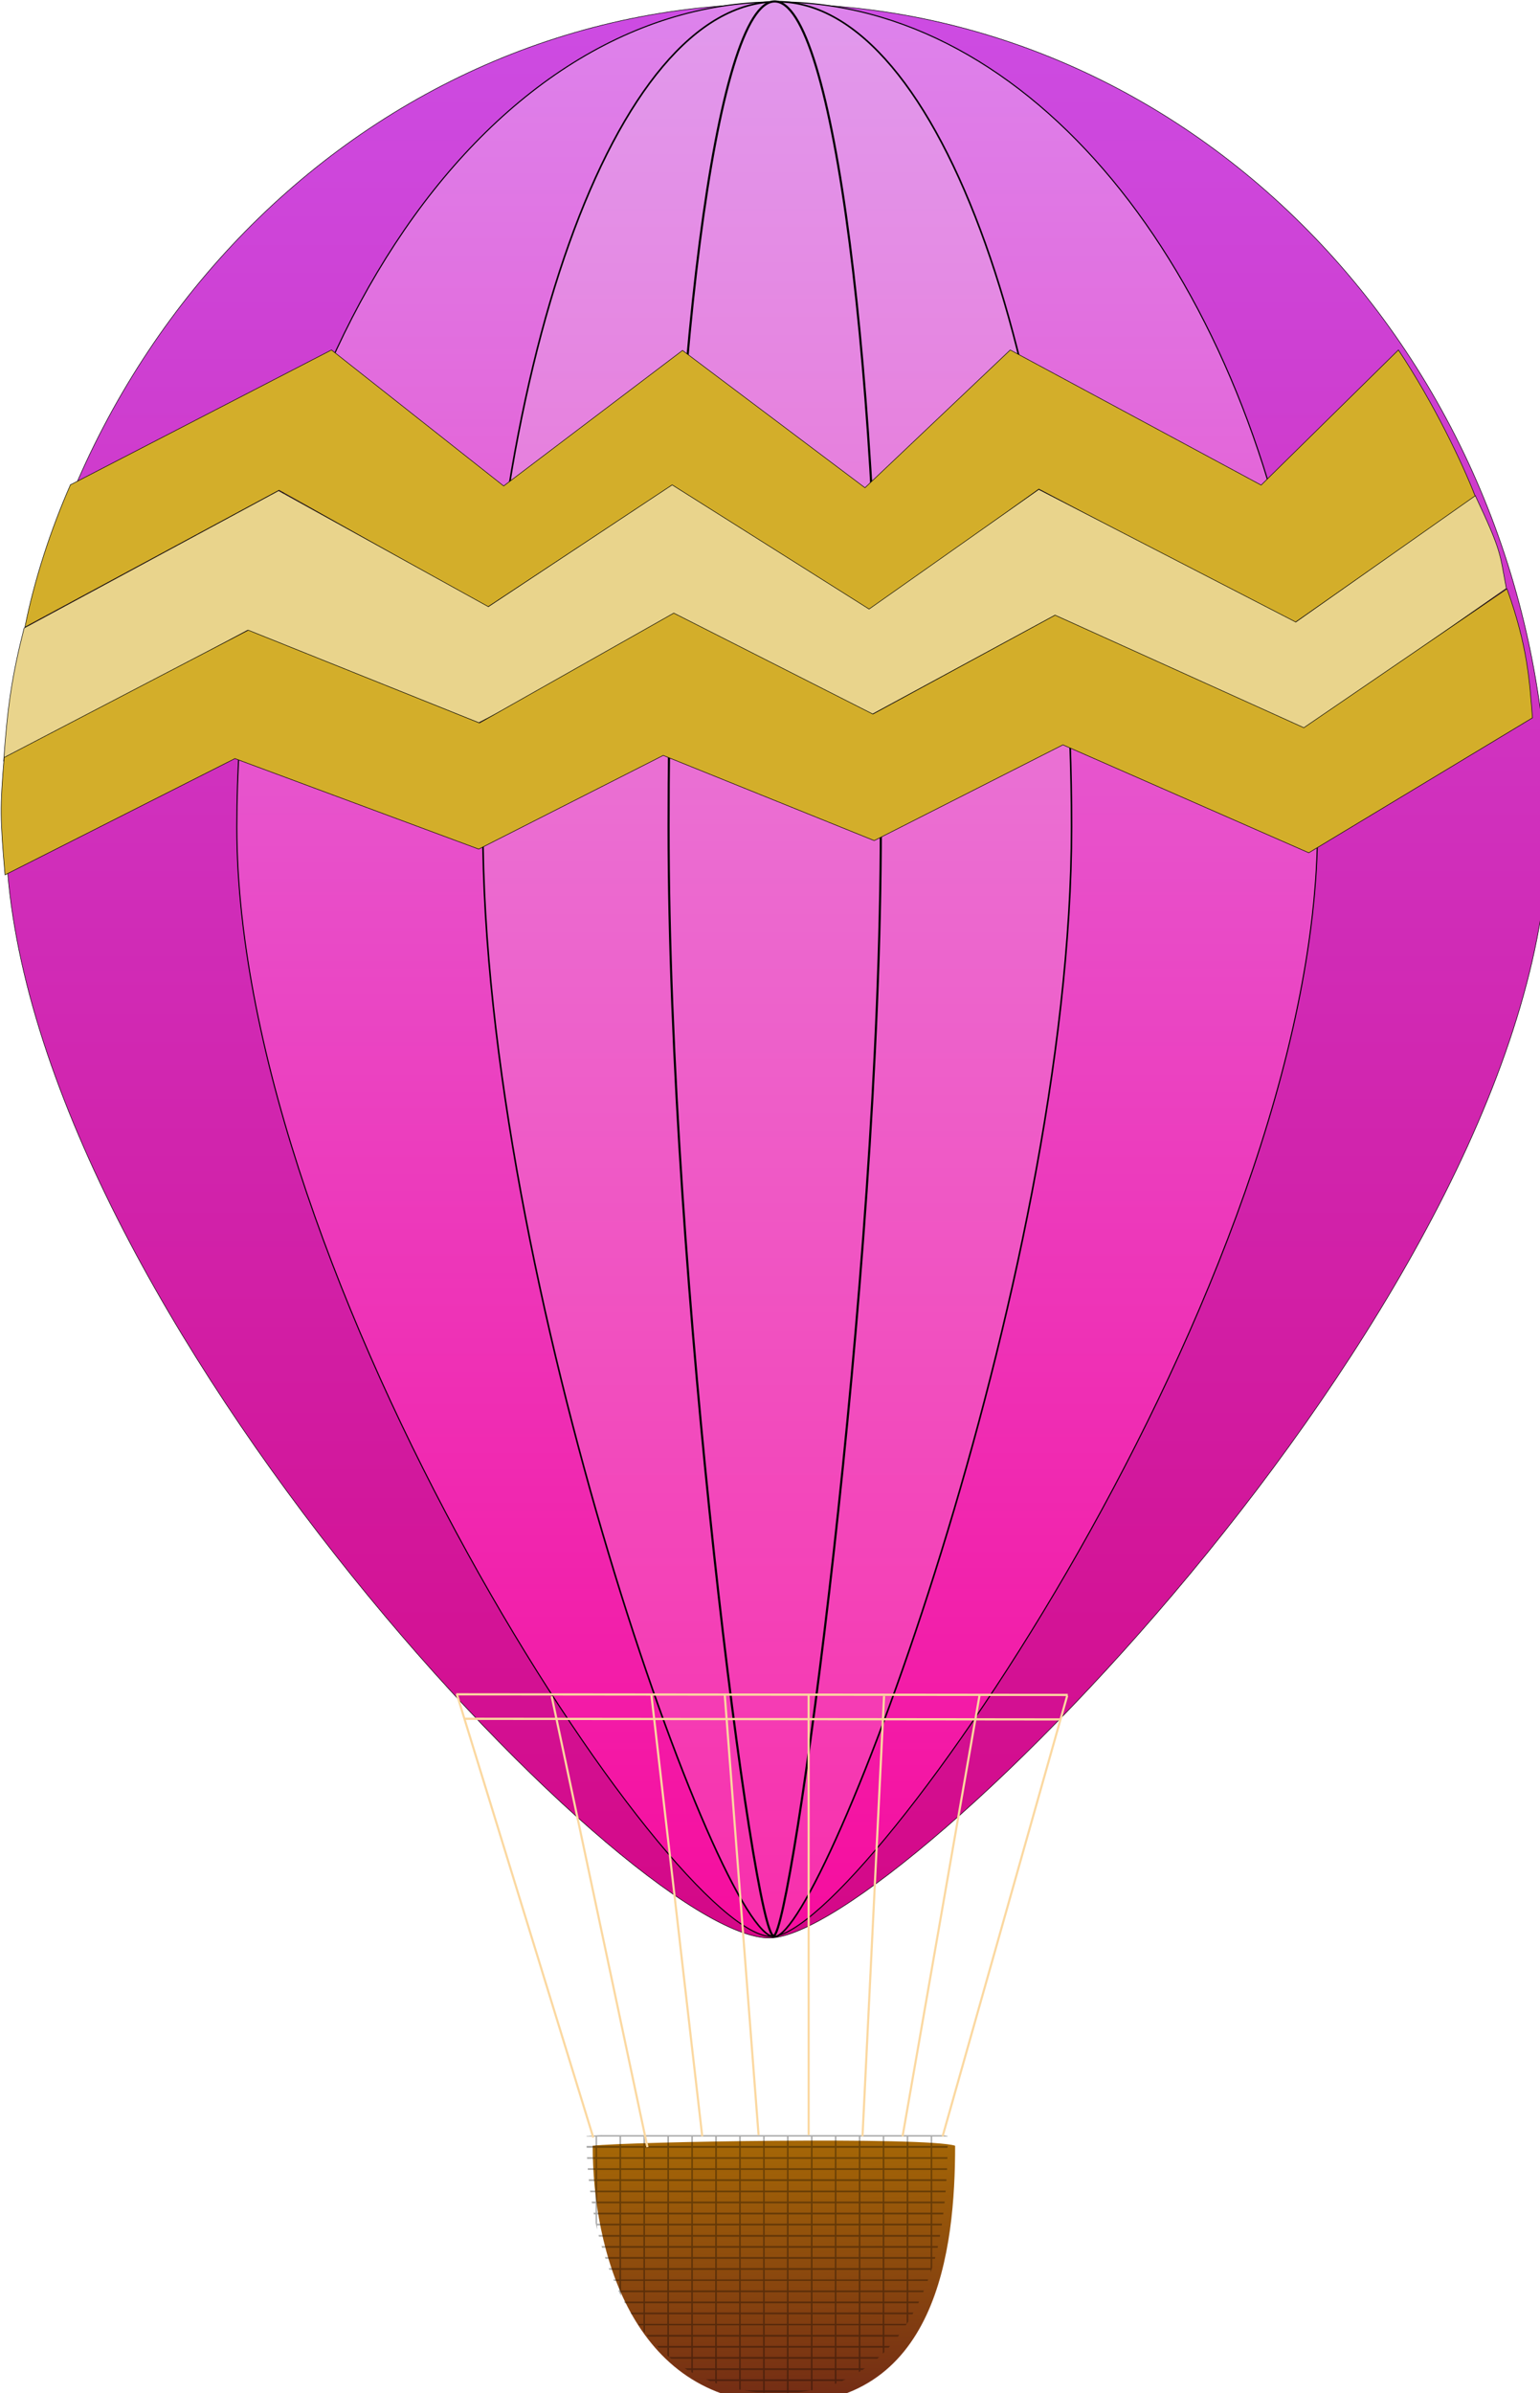
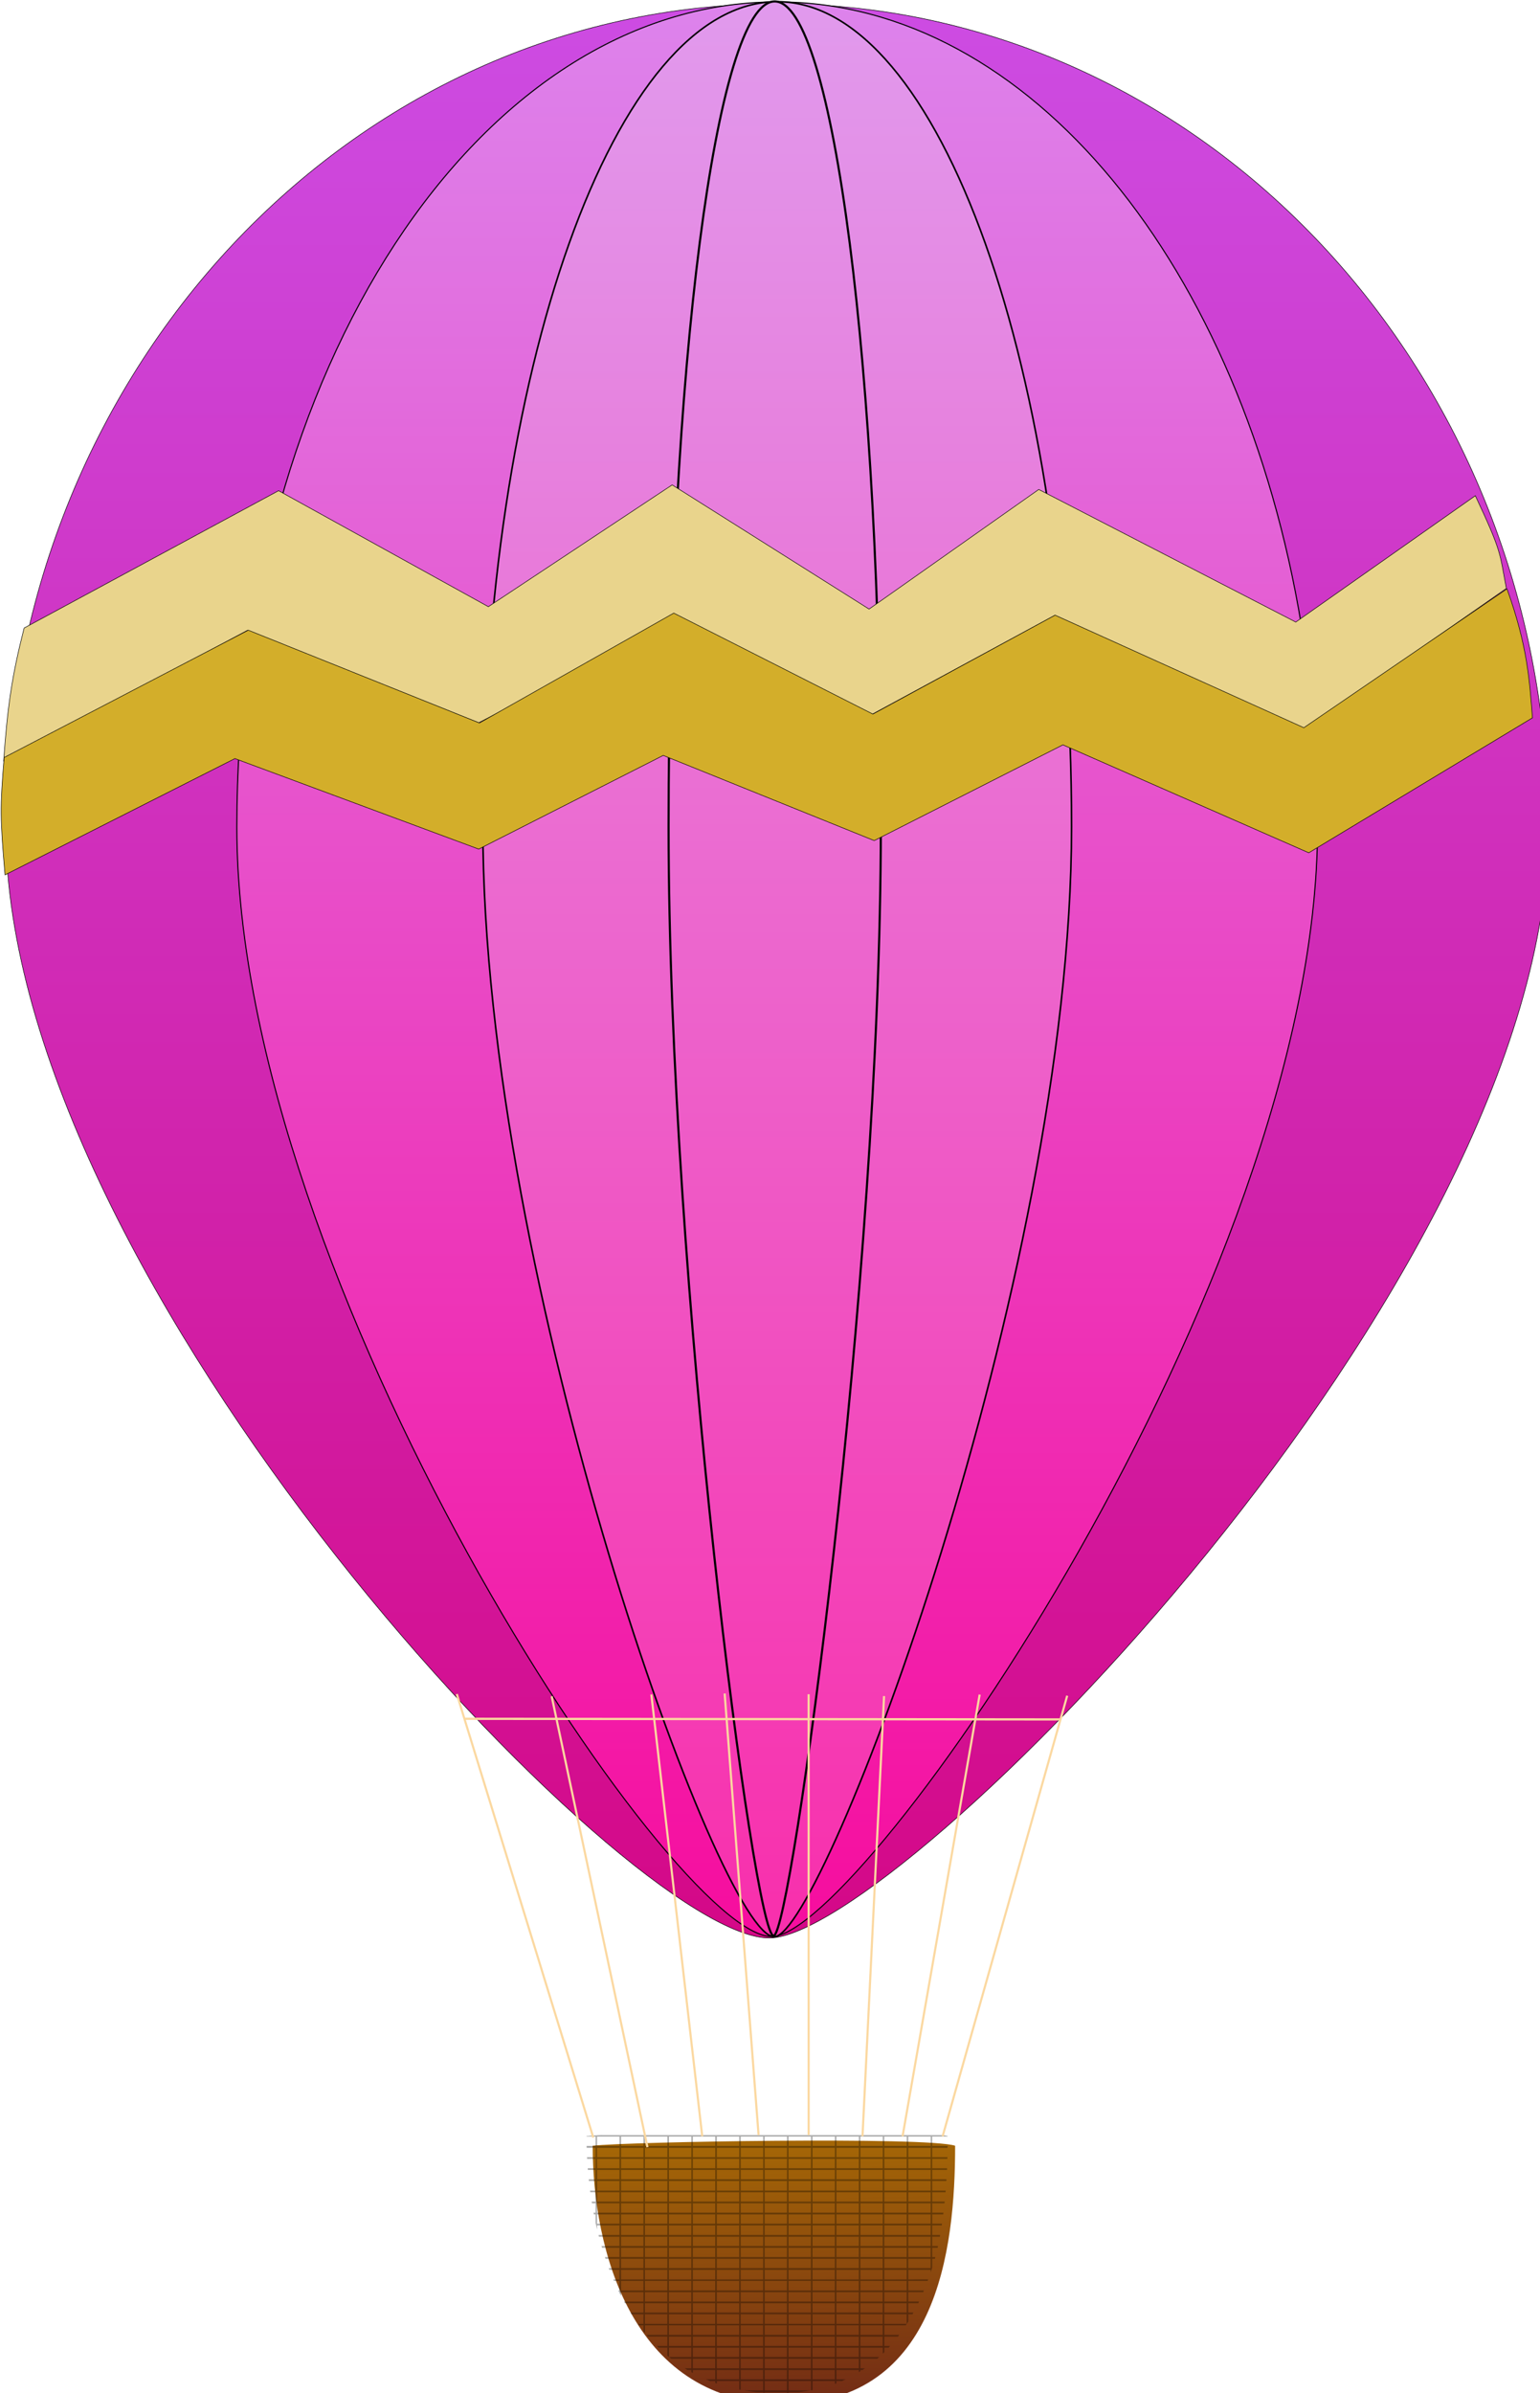
<svg xmlns="http://www.w3.org/2000/svg" xmlns:xlink="http://www.w3.org/1999/xlink" viewBox="0 0 81.607 126.76" version="1.0">
  <defs>
    <linearGradient id="f" y2="1011.1" gradientUnits="userSpaceOnUse" x2="806.35" gradientTransform="translate(120.18 257.53)" y1="1134.4" x1="809.73">
      <stop offset="0" stop-color="#722b15" />
      <stop offset="1" stop-color="#a56706" />
    </linearGradient>
    <linearGradient id="e" y2="1163.8" xlink:href="#a" gradientUnits="userSpaceOnUse" x2="875" gradientTransform="matrix(.138 0 0 1 680.42 -223.66)" y1="256.17" x1="875" />
    <linearGradient id="a">
      <stop offset="0" stop-color="#e19aed" />
      <stop offset="1" stop-color="#f82fac" />
    </linearGradient>
    <linearGradient id="d" y2="1163.8" xlink:href="#a" gradientUnits="userSpaceOnUse" x2="875" gradientTransform="matrix(.382 0 0 1 468.06 -223.63)" y1="256.17" x1="875" />
    <linearGradient id="c" y2="1163.8" gradientUnits="userSpaceOnUse" x2="875" gradientTransform="matrix(.701 0 0 1 188.9 -223.46)" y1="256.17" x1="875">
      <stop offset="0" stop-color="#dd83ec" />
      <stop offset="1" stop-color="#f60d9e" />
    </linearGradient>
    <linearGradient id="b" y2="1163.8" gradientUnits="userSpaceOnUse" x2="875" y1="256.17" x1="875">
      <stop offset="0" stop-color="#cd4ce3" />
      <stop offset="1" stop-color="#d40887" />
    </linearGradient>
  </defs>
  <g fill-rule="evenodd" stroke="#000">
    <path transform="translate(-57.698 -28.802) scale(.113)" d="M1236.7 643.33c0 213.44-305.02 518.87-365.03 519.97-65.67 1.2-358.34-306.53-358.34-519.97S675.36 256.67 875 256.67c199.6 0 361.7 173.22 361.7 386.66z" stroke-width=".25" fill="url(#b)" />
    <path d="M1055.4 419.99c0 213.48-213.68 518.98-255.74 520.09-46.01 1.21-251.07-306.61-251.07-520.09S662.12 33.25 802 33.25c118.63.002 218.3 124.62 245.9 292.69 4.9 30.11 7.5 61.62 7.5 94.05z" stroke-width=".5" fill="url(#c)" transform="translate(-49.441 -3.655) scale(.113)" />
    <path d="M940.03 419.97c0 213.53-116.4 519.11-139.3 520.22-25.06 1.21-136.76-306.69-136.76-520.22S725.81 33.14 802 33.14c76.19.002 138.03 173.3 138.03 386.83z" stroke-width=".75" fill="url(#d)" transform="translate(-49.441 -3.655) scale(.113)" />
    <path d="M850.59 419.7c0 213.45-41.97 518.92-50.23 520.03-9.03 1.21-49.3-306.58-49.3-520.03s22.29-386.68 49.76-386.68c27.47-.001 49.77 173.23 49.77 386.68z" fill="url(#e)" transform="translate(-49.441 -3.655) scale(.113)" />
  </g>
  <g fill-rule="evenodd">
    <path d="M1011.5 1271c0 48.3-8.1 123.1-83.3 120.9-68.64-2.1-86.67-72.6-86.67-120.9 16.31-1.9 157.18-4.3 169.97 0z" fill="url(#f)" transform="translate(-63.686 -29.968) scale(.113)" />
    <path d="M31.91 113.09a9.067 9.067 0 00-.832.057v.022h.483v.496h-.475c0 .034.002.067.003.101h.472v.496h-.455c.003.022.006.056.008.09h.447v.495h-.415l.006.09h.41v.496h-.363l.006.09h.356v.506h-.296l.015.09h.281v.496h-.208l.015.09h.193v.496h-.109l.017.09h.092v.45l.08.36v-.225h1.187v.507h-1.113c.008.022.014.056.022.09h1.09v.495h-.953c.008.023.016.057.025.09h.929v.496h-.771l.028.09h.743v.495h-.568c.013.034.024.068.036.09h.532v.507h-.331l.038.079h.293v.507h-.064c.014.022.028.056.043.09h.02v.034l.085.168v-.202h1.186v.495h-1.031c.015.034.032.057.05.09h.981v.496h-.69c.019.034.04.067.06.09h.63v.507h-.293c.022.022.042.056.064.078h.23v.304a.585.585 0 00.08.09v-.394h1.186v.507h-1.101a.728.728 0 01.08.09h1.02v.496h-.559c.03.033.061.056.091.09h.469v.428l.084.067v-.495h1.186v.495h-1.179a.73.73 0 00.113.09h1.066v.507h-.36c.05.022.102.056.152.09h.208v.113c.027.01.054.033.081.045v-.158h1.186v.495h-.504c.072.023.144.057.219.09h.285v.102l.084.034v-.136h1.186v.45c.027 0 .054.012.08.012v-.462h1.19v.496h-1.007c.215.034.436.067.662.09h.345v.022c.026.012.052.012.078.012v-.034h1.185v.045c.027 0 .054-.011.081-.011v-.034h.514c.226-.023.445-.056.657-.09h-1.17v-.496h1.188v.496c.016 0 .033-.011.05-.011h.032v-.485h1.185v.147c.027-.011.054-.011.081-.023v-.124h.295c.067-.033.133-.067.197-.09h-.492v-.495h1.19v.113c.026-.012.053-.034.08-.046v-.067h.116c.044-.034.088-.068.131-.09h-.247v-.507h.891a.728.728 0 00.101-.09h-.992v-.495h1.186v.315c.027-.023.055-.045.081-.079v-.236h.232c.027-.034.052-.057.078-.09h-.31v-.496h.725c.024-.034.048-.067.07-.09h-.795v-.507h1.136c.045-.067.091-.124.134-.202v-.383h.222c.017-.023.033-.056.05-.09h-.272v-.496h.532c.013-.022.025-.056.038-.09h-.57v-.495h.795c.011-.034.023-.068.034-.09h-.829v-.507h1.032c.011-.023.011-.056.022-.079H48.13v-.507h1.19v.147c.022-.09.056-.18.078-.27v-.462h.147c0-.034.01-.056.022-.09h-.169v-.496h.293c0-.033.011-.067.011-.09h-.304v-.495h.406c0-.034.01-.068.01-.09h-.416v-.507h.507c0-.022.011-.056.011-.09h-.518v-.495h.586c0-.034.01-.057.01-.09h-.596v-.496h.653c0-.034.011-.067.011-.09h-.664v-.495h.71c0-.034 0-.068.01-.09h-.72v-.507h.755v-.09h-.755v-.496h.788v-.09h-.788v-.495h.8c.01-.034.01-.068.01-.09h-.81v-.496h.81c0-.034.012-.067.012-.101h-.822v-.496h.822v-.022a1.346 1.346 0 00-.293-.056H31.91zm-.269.08h1.187v.495H31.64v-.496zm1.271 0h1.186v.495h-1.186v-.496zm1.267 0h1.186v.495h-1.186v-.496zm1.27 0h1.186v.495h-1.186v-.496zm1.267 0h1.186v.495h-1.186v-.496zm1.27 0h1.186v.495h-1.186v-.496zm1.267 0h1.189v.495h-1.19v-.496zm1.267 0h1.185v.495H40.52v-.496zm1.266 0h1.19v.495h-1.19v-.496zm1.27 0h1.186v.495h-1.185v-.496zm1.267 0h1.19v.495h-1.19v-.496zm1.27 0h1.186v.495h-1.186v-.496zm1.267 0h1.19v.495h-1.19v-.496zm1.27 0h1.19v.495h-1.19v-.496zm-16.489.596h1.187v.496H31.64v-.496zm1.271 0h1.186v.496h-1.186v-.496zm1.267 0h1.186v.496h-1.186v-.496zm1.27 0h1.186v.496h-1.186v-.496zm1.267 0h1.186v.496h-1.186v-.496zm1.27 0h1.186v.496h-1.186v-.496zm1.267 0h1.189v.496h-1.19v-.496zm1.267 0h1.185v.496H40.52v-.496zm1.266 0h1.19v.496h-1.19v-.496zm1.27 0h1.186v.496h-1.185v-.496zm1.267 0h1.19v.496h-1.19v-.496zm1.27 0h1.186v.496h-1.186v-.496zm1.267 0h1.19v.496h-1.19v-.496zm1.27 0h1.19v.496h-1.19v-.496zm-16.489.586h1.187v.495H31.64v-.495zm1.271 0h1.186v.495h-1.186v-.495zm1.267 0h1.186v.495h-1.186v-.495zm1.27 0h1.186v.495h-1.186v-.495zm1.267 0h1.186v.495h-1.186v-.495zm1.27 0h1.186v.495h-1.186v-.495zm1.267 0h1.189v.495h-1.19v-.495zm1.267 0h1.185v.495H40.52v-.495zm1.266 0h1.19v.495h-1.19v-.495zm1.27 0h1.186v.495h-1.185v-.495zm1.267 0h1.19v.495h-1.19v-.495zm1.27 0h1.186v.495h-1.186v-.495zm1.267 0h1.19v.495h-1.19v-.495zm1.27 0h1.19v.495h-1.19v-.495zm-16.489.585h1.187v.496H31.64v-.496zm1.271 0h1.186v.496h-1.186v-.496zm1.267 0h1.186v.496h-1.186v-.496zm1.27 0h1.186v.496h-1.186v-.496zm1.267 0h1.186v.496h-1.186v-.496zm1.27 0h1.186v.496h-1.186v-.496zm1.267 0h1.189v.496h-1.19v-.496zm1.267 0h1.185v.496H40.52v-.496zm1.266 0h1.19v.496h-1.19v-.496zm1.27 0h1.186v.496h-1.185v-.496zm1.267 0h1.19v.496h-1.19v-.496zm1.27 0h1.186v.496h-1.186v-.496zm1.267 0h1.19v.496h-1.19v-.496zm1.27 0h1.19v.496h-1.19v-.496zm-16.489.586h1.187v.506H31.64v-.506zm1.271 0h1.186v.506h-1.186v-.506zm1.267 0h1.186v.506h-1.186v-.506zm1.27 0h1.186v.506h-1.186v-.506zm1.267 0h1.186v.506h-1.186v-.506zm1.27 0h1.186v.506h-1.186v-.506zm1.267 0h1.189v.506h-1.19v-.506zm1.267 0h1.185v.506H40.52v-.506zm1.266 0h1.19v.506h-1.19v-.506zm1.27 0h1.186v.506h-1.185v-.506zm1.267 0h1.19v.506h-1.19v-.506zm1.27 0h1.186v.506h-1.186v-.506zm1.267 0h1.19v.506h-1.19v-.506zm1.27 0h1.19v.506h-1.19v-.506zm-16.489.597h1.187v.495H31.64v-.495zm1.271 0h1.186v.495h-1.186v-.495zm1.267 0h1.186v.495h-1.186v-.495zm1.27 0h1.186v.495h-1.186v-.495zm1.267 0h1.186v.495h-1.186v-.495zm1.27 0h1.186v.495h-1.186v-.495zm1.267 0h1.189v.495h-1.19v-.495zm1.267 0h1.185v.495H40.52v-.495zm1.266 0h1.19v.495h-1.19v-.495zm1.27 0h1.186v.495h-1.185v-.495zm1.267 0h1.19v.495h-1.19v-.495zm1.27 0h1.186v.495h-1.186v-.495zm1.267 0h1.19v.495h-1.19v-.495zm1.27 0h1.19v.495h-1.19v-.495zm-16.489.585h1.187v.496H31.64v-.496zm1.271 0h1.186v.496h-1.186v-.496zm1.267 0h1.186v.496h-1.186v-.496zm1.27 0h1.186v.496h-1.186v-.496zm1.267 0h1.186v.496h-1.186v-.496zm1.27 0h1.186v.496h-1.186v-.496zm1.267 0h1.189v.496h-1.19v-.496zm1.267 0h1.185v.496H40.52v-.496zm1.266 0h1.19v.496h-1.19v-.496zm1.27 0h1.186v.496h-1.185v-.496zm1.267 0h1.19v.496h-1.19v-.496zm1.27 0h1.186v.496h-1.186v-.496zm1.267 0h1.19v.496h-1.19v-.496zm1.27 0h1.19v.496h-1.19v-.496zm-16.489.586h1.187v.495H31.64v-.495zm1.271 0h1.186v.495h-1.186v-.495zm1.267 0h1.186v.495h-1.186v-.495zm1.27 0h1.186v.495h-1.186v-.495zm1.267 0h1.186v.495h-1.186v-.495zm1.27 0h1.186v.495h-1.186v-.495zm1.267 0h1.189v.495h-1.19v-.495zm1.267 0h1.185v.495H40.52v-.495zm1.266 0h1.19v.495h-1.19v-.495zm1.27 0h1.186v.495h-1.185v-.495zm1.267 0h1.19v.495h-1.19v-.495zm1.27 0h1.186v.495h-1.186v-.495zm1.267 0h1.19v.495h-1.19v-.495zm1.27 0h1.19v.495h-1.19v-.495zm-15.218.585h1.186v.507h-1.186v-.507zm1.267 0h1.186v.507h-1.186v-.507zm1.27 0h1.186v.507h-1.186v-.507zm1.267 0h1.186v.507h-1.186v-.507zm1.27 0h1.186v.507h-1.186v-.507zm1.267 0h1.189v.507h-1.19v-.507zm1.267 0h1.185v.507H40.52v-.507zm1.266 0h1.19v.507h-1.19v-.507zm1.27 0h1.186v.507h-1.185v-.507zm1.267 0h1.19v.507h-1.19v-.507zm1.27 0h1.186v.507h-1.186v-.507zm1.267 0h1.19v.507h-1.19v-.507zm1.27 0h1.19v.507h-1.19v-.507zm-15.218.597h1.186v.495h-1.186v-.495zm1.267 0h1.186v.495h-1.186v-.495zm1.27 0h1.186v.495h-1.186v-.495zm1.267 0h1.186v.495h-1.186v-.495zm1.27 0h1.186v.495h-1.186v-.495zm1.267 0h1.189v.495h-1.19v-.495zm1.267 0h1.185v.495H40.52v-.495zm1.266 0h1.19v.495h-1.19v-.495zm1.27 0h1.186v.495h-1.185v-.495zm1.267 0h1.19v.495h-1.19v-.495zm1.27 0h1.186v.495h-1.186v-.495zm1.267 0h1.19v.495h-1.19v-.495zm1.27 0h1.19v.495h-1.19v-.495zm-15.218.585h1.186v.496h-1.186v-.496zm1.267 0h1.186v.496h-1.186v-.496zm1.27 0h1.186v.496h-1.186v-.496zm1.267 0h1.186v.496h-1.186v-.496zm1.27 0h1.186v.496h-1.186v-.496zm1.267 0h1.189v.496h-1.19v-.496zm1.267 0h1.185v.496H40.52v-.496zm1.266 0h1.19v.496h-1.19v-.496zm1.27 0h1.186v.496h-1.185v-.496zm1.267 0h1.19v.496h-1.19v-.496zm1.27 0h1.186v.496h-1.186v-.496zm1.267 0h1.19v.496h-1.19v-.496zm1.27 0h1.19v.496h-1.19v-.496zm-15.218.586h1.186v.495h-1.186v-.495zm1.267 0h1.186v.495h-1.186v-.495zm1.27 0h1.186v.495h-1.186v-.495zm1.267 0h1.186v.495h-1.186v-.495zm1.27 0h1.186v.495h-1.186v-.495zm1.267 0h1.189v.495h-1.19v-.495zm1.267 0h1.185v.495H40.52v-.495zm1.266 0h1.19v.495h-1.19v-.495zm1.27 0h1.186v.495h-1.185v-.495zm1.267 0h1.19v.495h-1.19v-.495zm1.27 0h1.186v.495h-1.186v-.495zm1.267 0h1.19v.495h-1.19v-.495zm1.27 0h1.19v.495h-1.19v-.495zm-15.218.585h1.186v.507h-1.186v-.507zm1.267 0h1.186v.507h-1.186v-.507zm1.27 0h1.186v.507h-1.186v-.507zm1.267 0h1.186v.507h-1.186v-.507zm1.27 0h1.186v.507h-1.186v-.507zm1.267 0h1.189v.507h-1.19v-.507zm1.267 0h1.185v.507H40.52v-.507zm1.266 0h1.19v.507h-1.19v-.507zm1.27 0h1.186v.507h-1.185v-.507zm1.267 0h1.19v.507h-1.19v-.507zm1.27 0h1.186v.507h-1.186v-.507zm1.267 0h1.19v.507h-1.19v-.507zm-13.948.586h1.186v.507h-1.186v-.507zm1.267 0h1.186v.507h-1.186v-.507zm1.27 0h1.186v.507h-1.186v-.507zm1.267 0h1.186v.507h-1.186v-.507zm1.27 0h1.186v.507h-1.186v-.507zm1.267 0h1.189v.507h-1.19v-.507zm1.267 0h1.185v.507H40.52v-.507zm1.266 0h1.19v.507h-1.19v-.507zm1.27 0h1.186v.507h-1.185v-.507zm1.267 0h1.19v.507h-1.19v-.507zm1.27 0h1.186v.507h-1.186v-.507zm1.267 0h1.19v.507h-1.19v-.507zm-12.68.597h1.185v.495h-1.186v-.495zm1.27 0h1.185v.495h-1.186v-.495zm1.266 0h1.186v.495h-1.186v-.495zm1.27 0h1.186v.495h-1.186v-.495zm1.267 0h1.189v.495h-1.19v-.495zm1.267 0h1.185v.495H40.52v-.495zm1.266 0h1.19v.495h-1.19v-.495zm1.27 0h1.186v.495h-1.185v-.495zm1.267 0h1.19v.495h-1.19v-.495zm1.27 0h1.186v.495h-1.186v-.495zm1.267 0h1.19v.495h-1.19v-.495zm-12.68.585h1.185v.496h-1.186v-.496zm1.27 0h1.185v.496h-1.186v-.496zm1.266 0h1.186v.496h-1.186v-.496zm1.27 0h1.186v.496h-1.186v-.496zm1.267 0h1.189v.496h-1.19v-.496zm1.267 0h1.185v.496H40.52v-.496zm1.266 0h1.19v.496h-1.19v-.496zm1.27 0h1.186v.496h-1.185v-.496zm1.267 0h1.19v.496h-1.19v-.496zm1.27 0h1.186v.496h-1.186v-.496zm1.267 0h1.19v.496h-1.19v-.496zm-12.68.586h1.185v.507h-1.186v-.507zm1.27 0h1.185v.507h-1.186v-.507zm1.266 0h1.186v.507h-1.186v-.507zm1.27 0h1.186v.507h-1.186v-.507zm1.267 0h1.189v.507h-1.19v-.507zm1.267 0h1.185v.507H40.52v-.507zm1.266 0h1.19v.507h-1.19v-.507zm1.27 0h1.186v.507h-1.185v-.507zm1.267 0h1.19v.507h-1.19v-.507zm1.27 0h1.186v.507h-1.186v-.507zm1.267 0h1.19v.507h-1.19v-.507zm-11.41.585h1.185v.507h-1.186v-.507zm1.266 0h1.186v.507h-1.186v-.507zm1.27 0h1.186v.507h-1.186v-.507zm1.267 0h1.189v.507h-1.19v-.507zm1.267 0h1.185v.507H40.52v-.507zm1.266 0h1.19v.507h-1.19v-.507zm1.27 0h1.186v.507h-1.185v-.507zm1.267 0h1.19v.507h-1.19v-.507zm1.27 0h1.186v.507h-1.186v-.507zm-10.144.597h1.186v.496h-1.186v-.496zm1.267 0h1.186v.496h-1.186v-.496zm1.27 0h1.186v.496h-1.186v-.496zm1.267 0h1.189v.496h-1.19v-.496zm1.267 0h1.185v.496H40.52v-.496zm1.266 0h1.19v.496h-1.19v-.496zm1.27 0h1.186v.496h-1.185v-.496zm1.267 0h1.19v.496h-1.19v-.496zm1.27 0h1.186v.496h-1.186v-.496zm-8.877.586h1.186v.495h-1.186v-.495zm1.27 0h1.186v.495h-1.186v-.495zm1.267 0h1.189v.495h-1.19v-.495zm1.267 0h1.185v.495H40.52v-.495zm1.266 0h1.19v.495h-1.19v-.495zm1.27 0h1.186v.495h-1.185v-.495zm1.267 0h1.19v.495h-1.19v-.495zm-7.607.585h1.186v.507h-1.186v-.507zm1.27 0h1.186v.507h-1.186v-.507zm1.267 0h1.189v.507h-1.19v-.507zm1.267 0h1.185v.507H40.52v-.507zm1.266 0h1.19v.507h-1.19v-.507zm1.27 0h1.186v.507h-1.185v-.507zm1.267 0h1.19v.507h-1.19v-.507zm-6.337.597h1.186v.495h-1.186v-.495zm1.267 0h1.189v.495h-1.19v-.495zm1.267 0h1.185v.495H40.52v-.495zm1.266 0h1.19v.495h-1.19v-.495zm1.27 0h1.186v.495h-1.185v-.495zm-2.536.585h1.185v.496H40.52v-.496z" opacity=".329" />
  </g>
  <g stroke="#fbd8a0" fill="none">
    <path d="M24.207 89.73l7.233 23.494M29.234 89.849l5.075 23.881M34.516 89.753l2.697 23.403M38.4 89.701l1.798 23.387M42.85 89.742l.002 23.346M46.848 89.839l-1.143 23.317M51.914 89.759l-4.085 23.397M56.553 89.818l-6.602 23.338" stroke-width=".113" />
-     <path d="M24.178 89.745l32.405.032" stroke-width=".119" />
    <path d="M24.592 91.041l31.61.033" stroke-width=".118" />
  </g>
  <g fill-rule="evenodd" stroke="#000" stroke-width=".25">
-     <path d="M3.733 25.68l13.832-7.143 9.125 7.204 9.477-7.18 9.67 7.274 7.697-7.298 13.296 7.158 7.274-7.158c1.846 2.77 3.389 5.978 4.076 7.763l-9.616 6.716-13.514-7.11-8.947 6.431-10.483-6.634-9.781 6.455-11.053-6.19-13.465 7.25c.494-2.501 1.382-5.205 2.412-7.539z" fill="#d3ae2a" stroke-width=".028" />
    <path d="M1.279 33.266l13.483-7.275 11.116 6.144 9.741-6.452 10.435 6.579 8.991-6.337 13.62 7.025 9.515-6.693c1.396 2.97 1.283 2.993 1.644 4.91l-10.675 7.447-13.253-6.017-9.742 5.271-10.948-4.645-9.847 5.063-12.247-4.897-12.918 6.92c.202-2.886.44-4.514 1.085-7.043z" fill="#e9d48c" stroke-width=".028" />
    <path d="M.221 40.122l12.936-6.743 12.25 4.915 10.298-5.82 10.55 5.35 9.655-5.241 13.183 5.962 10.765-7.356c1.103 3.068 1.193 4.883 1.35 6.833L69.353 45.17l-13.027-5.717-10 5.072-11.18-4.512-9.778 4.962-12.92-4.795L.266 46.34c-.26-3-.264-3.585-.046-6.218z" fill="#d3ae2a" stroke-width=".028" />
  </g>
</svg>